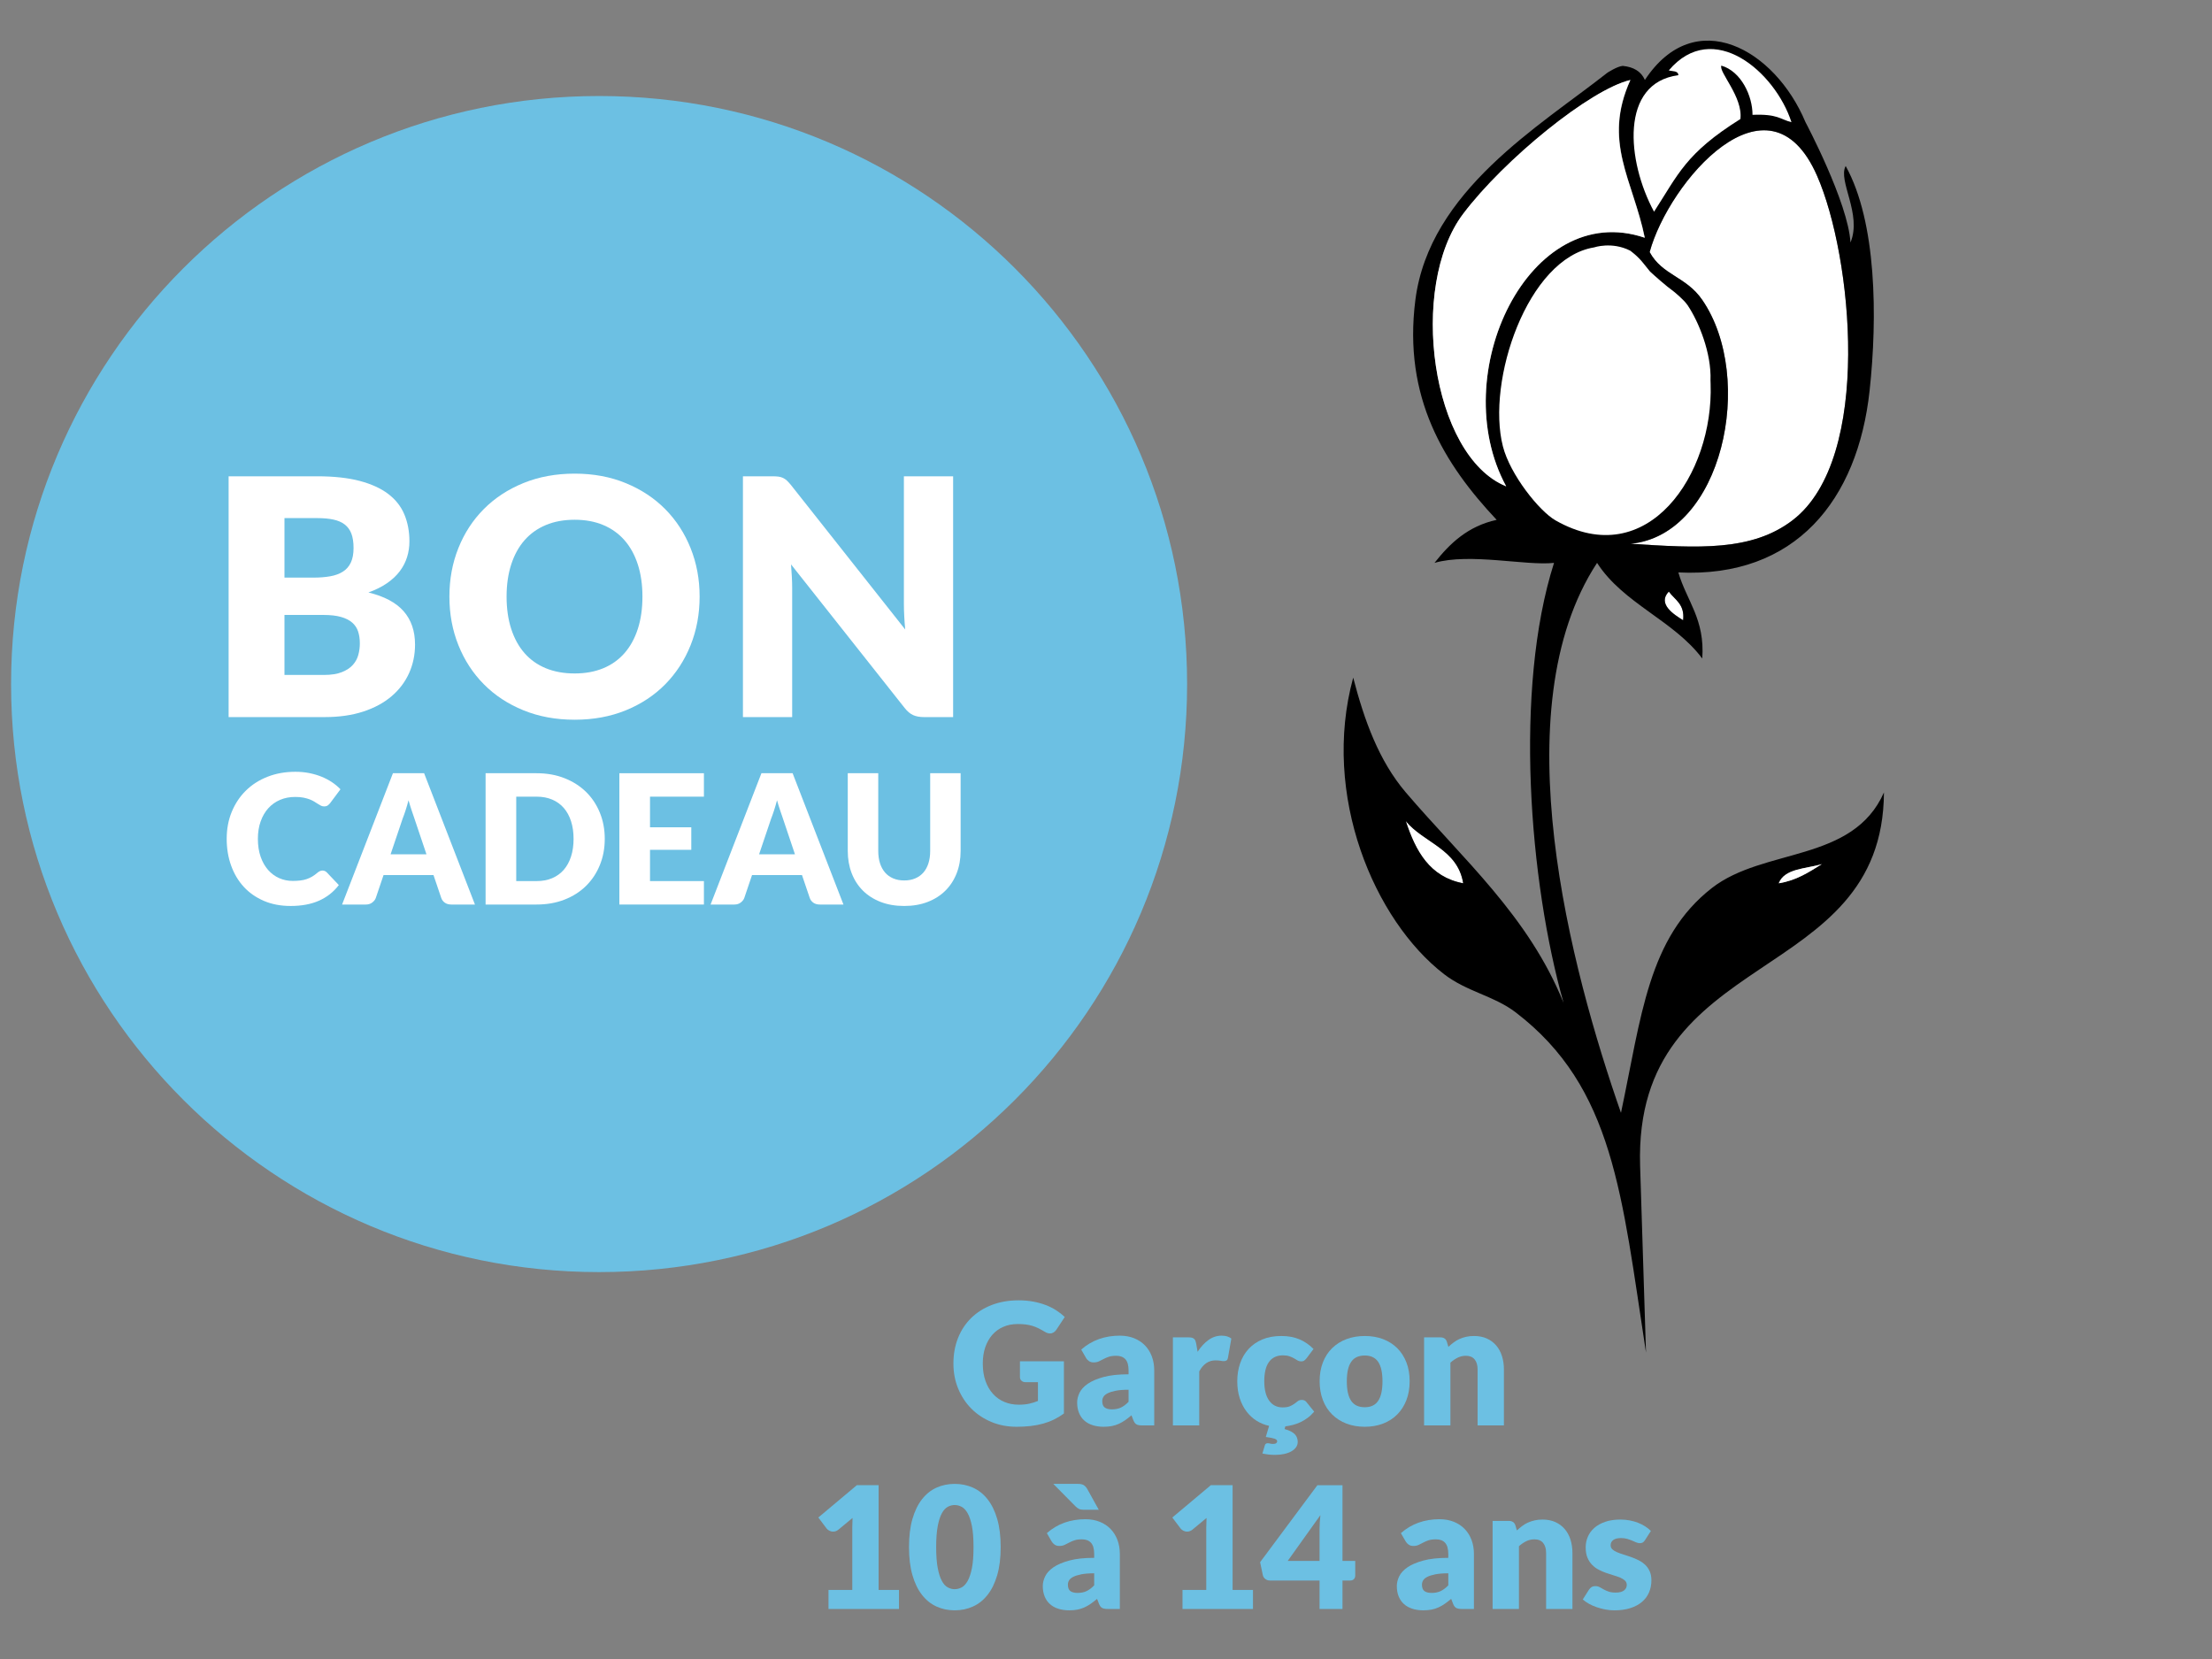
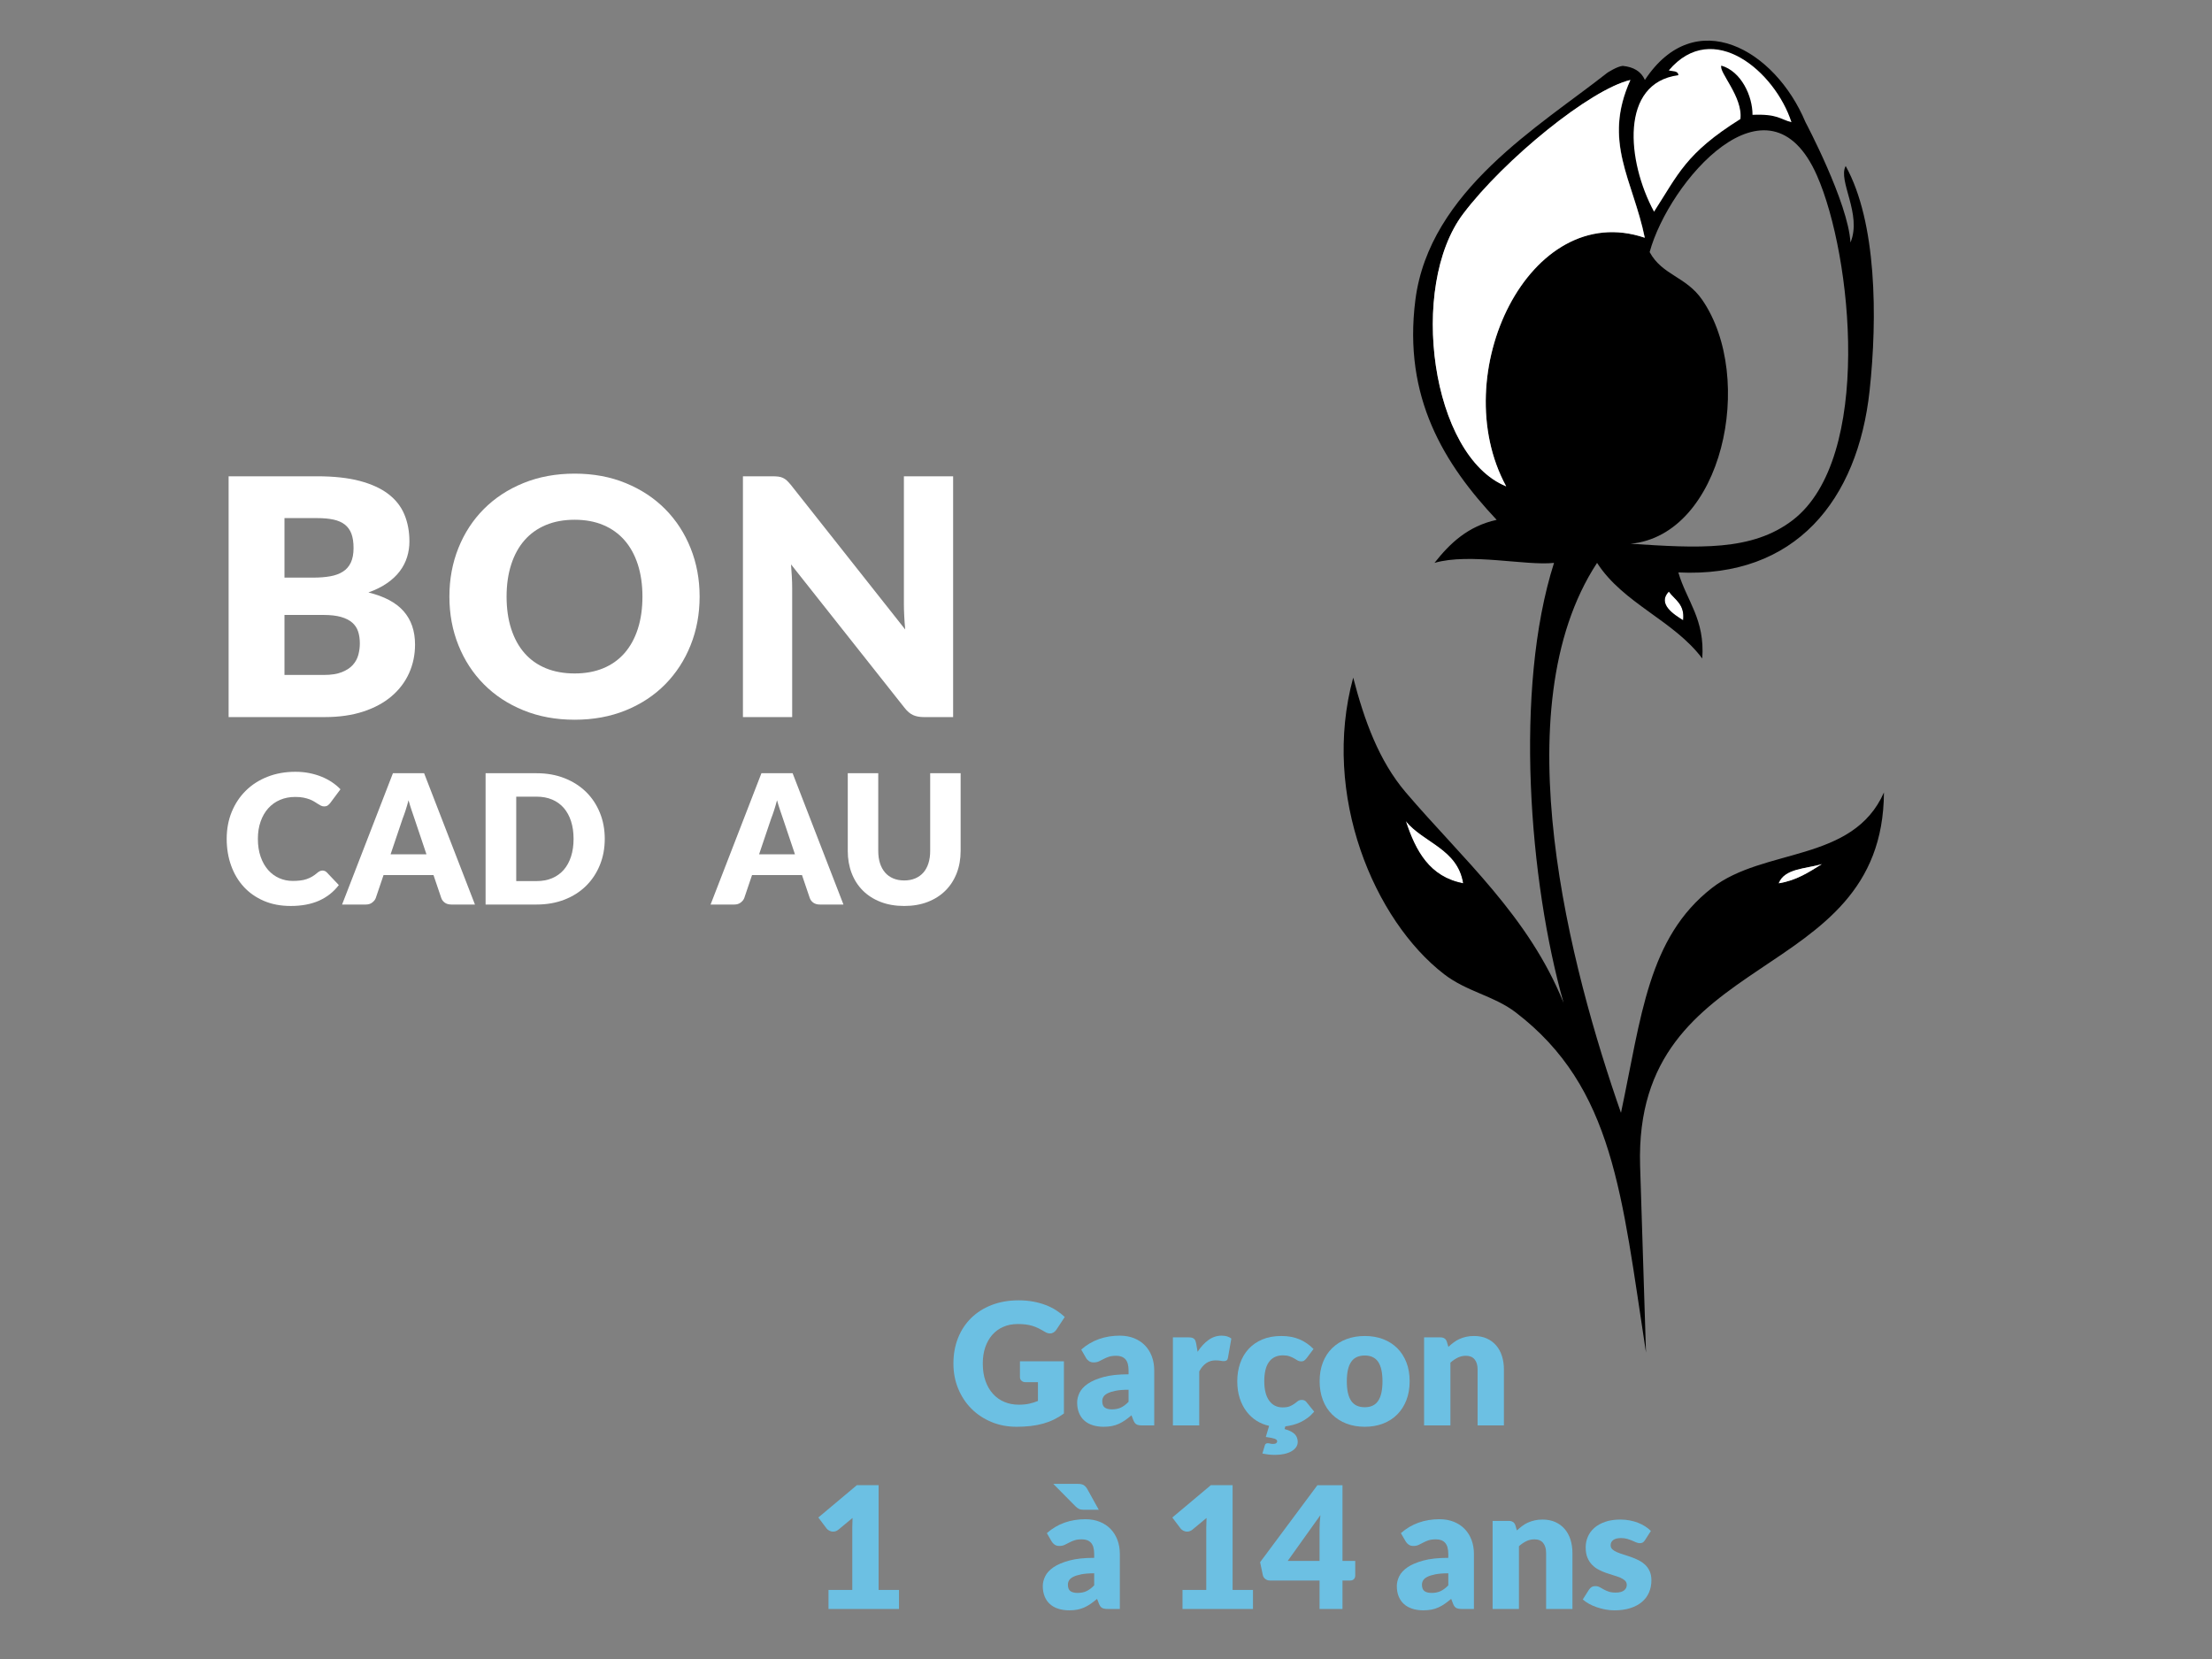
<svg xmlns="http://www.w3.org/2000/svg" xmlns:ns1="http://www.serif.com/" width="200" height="150" viewBox="0 0 200 150" version="1.1" xml:space="preserve" style="fill-rule:evenodd;clip-rule:evenodd;stroke-linejoin:round;stroke-miterlimit:2;">
  <rect x="0" y="0" width="200" height="150" fill="#808080" stroke="none" />
  <g id="Calque-1" ns1:id="Calque 1">
    <g transform="matrix(1,0,0,1,92.113,119.566)">
      <path d="M0,7.441C0.357,7.441 0.676,7.41 0.951,7.348C1.228,7.288 1.489,7.206 1.734,7.102L1.734,5.406L0.629,5.406C0.465,5.406 0.338,5.362 0.246,5.275C0.153,5.188 0.107,5.079 0.107,4.946L0.107,3.517L4.082,3.517L4.082,8.239C3.794,8.45 3.498,8.629 3.187,8.78C2.879,8.931 2.549,9.055 2.198,9.153C1.848,9.251 1.474,9.322 1.078,9.368C0.682,9.414 0.256,9.437 -0.199,9.437C-1.019,9.437 -1.776,9.293 -2.471,9.003C-3.167,8.713 -3.77,8.315 -4.279,7.805C-4.788,7.295 -5.187,6.692 -5.476,5.994C-5.765,5.295 -5.909,4.536 -5.909,3.716C-5.909,2.883 -5.771,2.116 -5.495,1.418C-5.218,0.718 -4.824,0.116 -4.309,-0.391C-3.795,-0.898 -3.174,-1.291 -2.444,-1.574C-1.716,-1.855 -0.901,-1.996 0,-1.996C0.465,-1.996 0.902,-1.956 1.312,-1.88C1.722,-1.804 2.099,-1.699 2.444,-1.566C2.79,-1.433 3.105,-1.274 3.39,-1.089C3.677,-0.906 3.933,-0.705 4.158,-0.491L3.406,0.653C3.335,0.76 3.25,0.845 3.15,0.907C3.049,0.967 2.941,0.999 2.824,0.999C2.671,0.999 2.513,0.948 2.349,0.845C2.144,0.722 1.95,0.616 1.769,0.527C1.587,0.437 1.402,0.364 1.212,0.307C1.023,0.252 0.824,0.212 0.613,0.185C0.404,0.159 0.168,0.147 -0.093,0.147C-0.579,0.147 -1.016,0.233 -1.404,0.404C-1.794,0.575 -2.125,0.817 -2.398,1.129C-2.672,1.442 -2.883,1.817 -3.032,2.254C-3.18,2.692 -3.254,3.179 -3.254,3.716C-3.254,4.311 -3.172,4.838 -3.008,5.298C-2.845,5.759 -2.618,6.148 -2.329,6.465C-2.04,6.783 -1.698,7.025 -1.302,7.191C-0.905,7.358 -0.47,7.441 0,7.441" style="fill:rgb(108,192,227);fill-rule:nonzero;" />
    </g>
    <g transform="matrix(1,0,0,1,100.537,122.338)">
      <path d="M0,5.091C0.307,5.091 0.577,5.037 0.807,4.93C1.038,4.822 1.27,4.649 1.505,4.407L1.505,3.317C1.03,3.317 0.637,3.348 0.33,3.41C0.023,3.473 -0.221,3.55 -0.399,3.643C-0.578,3.736 -0.703,3.842 -0.771,3.961C-0.84,4.078 -0.875,4.207 -0.875,4.348C-0.875,4.621 -0.8,4.814 -0.652,4.924C-0.503,5.035 -0.287,5.091 0,5.091M2.734,6.542C2.508,6.542 2.338,6.512 2.223,6.45C2.108,6.389 2.012,6.261 1.936,6.067L1.766,5.629C1.567,5.797 1.375,5.945 1.19,6.074C1.006,6.201 0.815,6.311 0.619,6.401C0.421,6.49 0.211,6.557 -0.012,6.6C-0.234,6.643 -0.48,6.665 -0.751,6.665C-1.116,6.665 -1.445,6.617 -1.742,6.522C-2.039,6.428 -2.291,6.287 -2.498,6.103C-2.705,5.918 -2.865,5.688 -2.976,5.413C-3.089,5.139 -3.146,4.821 -3.146,4.462C-3.146,4.18 -3.074,3.89 -2.931,3.592C-2.787,3.293 -2.54,3.024 -2.188,2.778C-1.834,2.535 -1.359,2.331 -0.759,2.166C-0.161,2.002 0.594,1.92 1.505,1.92L1.505,1.579C1.505,1.11 1.409,0.77 1.217,0.561C1.026,0.352 0.752,0.246 0.398,0.246C0.117,0.246 -0.112,0.277 -0.291,0.338C-0.47,0.4 -0.63,0.469 -0.771,0.545C-0.912,0.622 -1.048,0.692 -1.181,0.753C-1.315,0.815 -1.475,0.845 -1.657,0.845C-1.821,0.845 -1.96,0.805 -2.076,0.727C-2.19,0.647 -2.282,0.549 -2.348,0.43L-2.777,-0.314C-2.298,-0.739 -1.764,-1.055 -1.178,-1.263C-0.591,-1.471 0.035,-1.574 0.707,-1.574C1.188,-1.574 1.622,-1.495 2.008,-1.34C2.395,-1.183 2.722,-0.966 2.991,-0.686C3.26,-0.408 3.465,-0.076 3.61,0.308C3.752,0.692 3.824,1.112 3.824,1.567L3.824,6.542L2.734,6.542Z" style="fill:rgb(108,192,227);fill-rule:nonzero;" />
    </g>
    <g transform="matrix(1,0,0,1,106.049,120.764)">
      <path d="M0,8.116L0,0.154L1.414,0.154C1.531,0.154 1.629,0.164 1.709,0.185C1.788,0.205 1.855,0.238 1.908,0.281C1.962,0.324 2.003,0.382 2.031,0.454C2.059,0.525 2.084,0.612 2.104,0.715L2.234,1.459C2.527,1.009 2.854,0.653 3.218,0.392C3.581,0.131 3.978,0 4.408,0C4.771,0 5.063,0.088 5.283,0.262L4.977,2.012C4.955,2.119 4.914,2.195 4.854,2.238C4.791,2.282 4.709,2.304 4.607,2.304C4.52,2.304 4.418,2.293 4.301,2.269C4.182,2.246 4.033,2.235 3.854,2.235C3.23,2.235 2.738,2.568 2.381,3.232L2.381,8.116L0,8.116Z" style="fill:rgb(108,192,227);fill-rule:nonzero;" />
    </g>
    <g transform="matrix(1,0,0,1,114.617,121.847)">
      <path d="M0,8.645C0.078,8.645 0.151,8.655 0.223,8.676C0.295,8.696 0.385,8.707 0.492,8.707C0.625,8.707 0.72,8.682 0.775,8.633C0.832,8.584 0.86,8.533 0.86,8.476C0.86,8.369 0.782,8.288 0.626,8.235C0.471,8.18 0.205,8.127 -0.168,8.077L0.131,7.071C-0.268,6.989 -0.643,6.838 -0.994,6.618C-1.345,6.398 -1.65,6.116 -1.911,5.774C-2.172,5.43 -2.377,5.03 -2.525,4.572C-2.674,4.114 -2.748,3.601 -2.748,3.033C-2.748,2.459 -2.662,1.922 -2.491,1.424C-2.32,0.924 -2.066,0.493 -1.73,0.126C-1.396,-0.24 -0.981,-0.528 -0.487,-0.738C0.006,-0.947 0.579,-1.052 1.229,-1.052C1.854,-1.052 2.4,-0.953 2.871,-0.752C3.343,-0.552 3.768,-0.261 4.146,0.123L3.518,0.959C3.445,1.047 3.377,1.116 3.31,1.166C3.243,1.217 3.148,1.244 3.025,1.244C2.908,1.244 2.801,1.215 2.707,1.159C2.612,1.103 2.506,1.041 2.389,0.971C2.271,0.902 2.133,0.839 1.974,0.784C1.814,0.727 1.617,0.698 1.383,0.698C1.09,0.698 0.838,0.752 0.626,0.86C0.414,0.967 0.238,1.121 0.1,1.321C-0.038,1.52 -0.141,1.764 -0.207,2.053C-0.273,2.342 -0.307,2.669 -0.307,3.033C-0.307,3.795 -0.16,4.381 0.135,4.791C0.43,5.201 0.834,5.405 1.352,5.405C1.628,5.405 1.848,5.371 2.008,5.301C2.17,5.232 2.307,5.155 2.419,5.071C2.531,4.987 2.635,4.909 2.73,4.836C2.824,4.765 2.943,4.729 3.087,4.729C3.275,4.729 3.42,4.798 3.518,4.937L4.207,5.789C4.014,6.014 3.811,6.205 3.598,6.361C3.385,6.517 3.168,6.647 2.945,6.749C2.723,6.851 2.498,6.932 2.273,6.991C2.048,7.049 1.822,7.091 1.598,7.118L1.528,7.363C1.758,7.424 1.951,7.497 2.104,7.578C2.258,7.66 2.379,7.749 2.469,7.846C2.559,7.944 2.622,8.049 2.66,8.166C2.699,8.28 2.719,8.399 2.719,8.522C2.719,8.702 2.668,8.863 2.568,9.006C2.469,9.149 2.329,9.272 2.15,9.374C1.971,9.477 1.755,9.556 1.502,9.613C1.248,9.668 0.969,9.697 0.66,9.697C0.451,9.697 0.258,9.686 0.081,9.666C-0.096,9.646 -0.281,9.615 -0.476,9.574L-0.261,8.852C-0.23,8.714 -0.143,8.645 0,8.645" style="fill:rgb(108,192,227);fill-rule:nonzero;" />
    </g>
    <g transform="matrix(1,0,0,1,123.4,122.562)">
      <path d="M0,4.674C0.549,4.674 0.951,4.481 1.21,4.094C1.469,3.708 1.598,3.121 1.598,2.332C1.598,1.545 1.469,0.959 1.21,0.574C0.951,0.191 0.549,-0.002 0,-0.002C-0.563,-0.002 -0.975,0.191 -1.234,0.574C-1.496,0.959 -1.627,1.545 -1.627,2.332C-1.627,3.121 -1.496,3.708 -1.234,4.094C-0.975,4.481 -0.563,4.674 0,4.674M0,-1.767C0.605,-1.767 1.154,-1.672 1.652,-1.483C2.148,-1.294 2.574,-1.022 2.93,-0.67C3.285,-0.316 3.563,0.112 3.76,0.617C3.957,1.121 4.055,1.688 4.055,2.318C4.055,2.951 3.957,3.525 3.76,4.033C3.563,4.543 3.285,4.975 2.93,5.33C2.574,5.687 2.148,5.961 1.652,6.153C1.154,6.344 0.605,6.441 0,6.441C-0.607,6.441 -1.162,6.344 -1.662,6.153C-2.16,5.961 -2.59,5.687 -2.951,5.33C-3.313,4.975 -3.592,4.543 -3.788,4.033C-3.985,3.525 -4.084,2.951 -4.084,2.318C-4.084,1.688 -3.985,1.121 -3.788,0.617C-3.592,0.112 -3.313,-0.316 -2.951,-0.67C-2.59,-1.022 -2.16,-1.294 -1.662,-1.483C-1.162,-1.672 -0.607,-1.767 0,-1.767" style="fill:rgb(108,192,227);fill-rule:nonzero;" />
    </g>
    <g transform="matrix(1,0,0,1,128.76,120.795)">
      <path d="M0,8.085L0,0.123L1.475,0.123C1.623,0.123 1.748,0.156 1.848,0.223C1.947,0.289 2.018,0.389 2.059,0.522L2.196,0.982C2.35,0.84 2.509,0.706 2.673,0.584C2.836,0.461 3.012,0.357 3.198,0.272C3.385,0.189 3.588,0.121 3.805,0.072C4.023,0.024 4.259,0 4.516,0C4.95,0 5.336,0.076 5.671,0.227C6.006,0.377 6.289,0.588 6.52,0.856C6.75,1.125 6.924,1.445 7.041,1.816C7.158,2.188 7.218,2.59 7.218,3.025L7.218,8.085L4.838,8.085L4.838,3.025C4.838,2.637 4.748,2.333 4.568,2.115C4.39,1.898 4.126,1.789 3.777,1.789C3.518,1.789 3.271,1.846 3.041,1.958C2.811,2.07 2.591,2.222 2.381,2.41L2.381,8.085L0,8.085Z" style="fill:rgb(108,192,227);fill-rule:nonzero;" />
    </g>
    <g transform="matrix(1,0,0,1,74.91,136.002)">
      <path d="M0,7.755L2.15,7.755L2.15,2.111C2.15,1.835 2.158,1.546 2.173,1.244L0.906,2.296C0.824,2.362 0.742,2.41 0.661,2.438C0.579,2.467 0.5,2.481 0.422,2.481C0.289,2.481 0.17,2.45 0.065,2.392C-0.04,2.333 -0.118,2.27 -0.168,2.203L-0.921,1.205L2.565,-1.72L4.53,-1.72L4.53,7.755L6.373,7.755L6.373,9.475L0,9.475L0,7.755Z" style="fill:rgb(108,192,227);fill-rule:nonzero;" />
    </g>
    <g transform="matrix(1,0,0,1,88.022,139.888)">
-       <path d="M0,-0.009C0,-0.781 -0.048,-1.415 -0.145,-1.909C-0.243,-2.404 -0.372,-2.79 -0.534,-3.072C-0.694,-3.353 -0.877,-3.546 -1.082,-3.652C-1.287,-3.757 -1.494,-3.81 -1.703,-3.81C-1.914,-3.81 -2.119,-3.757 -2.322,-3.652C-2.523,-3.546 -2.703,-3.353 -2.859,-3.072C-3.015,-2.79 -3.141,-2.404 -3.235,-1.909C-3.33,-1.415 -3.377,-0.781 -3.377,-0.009C-3.377,0.769 -3.33,1.404 -3.235,1.895C-3.141,2.387 -3.015,2.774 -2.859,3.058C-2.703,3.343 -2.523,3.538 -2.322,3.642C-2.119,3.747 -1.914,3.8 -1.703,3.8C-1.494,3.8 -1.287,3.747 -1.082,3.642C-0.877,3.538 -0.694,3.343 -0.534,3.058C-0.372,2.774 -0.243,2.387 -0.145,1.895C-0.048,1.404 0,0.769 0,-0.009M2.455,-0.009C2.455,0.97 2.352,1.816 2.141,2.533C1.932,3.25 1.641,3.843 1.27,4.314C0.899,4.786 0.46,5.136 -0.049,5.366C-0.559,5.596 -1.109,5.712 -1.703,5.712C-2.297,5.712 -2.845,5.596 -3.35,5.366C-3.854,5.136 -4.291,4.786 -4.659,4.314C-5.028,3.843 -5.315,3.25 -5.523,2.533C-5.73,1.816 -5.834,0.97 -5.834,-0.009C-5.834,-0.986 -5.73,-1.833 -5.523,-2.55C-5.315,-3.267 -5.028,-3.861 -4.659,-4.331C-4.291,-4.802 -3.854,-5.152 -3.35,-5.38C-2.845,-5.607 -2.297,-5.721 -1.703,-5.721C-1.109,-5.721 -0.559,-5.607 -0.049,-5.38C0.46,-5.152 0.899,-4.802 1.27,-4.331C1.641,-3.861 1.932,-3.267 2.141,-2.55C2.352,-1.833 2.455,-0.986 2.455,-0.009" style="fill:rgb(108,192,227);fill-rule:nonzero;" />
-     </g>
+       </g>
    <g transform="matrix(1,0,0,1,97.43,135.741)">
      <path d="M0,8.284C0.307,8.284 0.575,8.23 0.805,8.123C1.036,8.015 1.268,7.842 1.502,7.6L1.502,6.511C1.028,6.511 0.636,6.542 0.33,6.603C0.023,6.665 -0.22,6.743 -0.4,6.836C-0.579,6.929 -0.703,7.034 -0.771,7.153C-0.84,7.272 -0.875,7.401 -0.875,7.54C-0.875,7.814 -0.801,8.007 -0.652,8.118C-0.503,8.229 -0.287,8.284 0,8.284M0.029,-1.574C0.271,-1.574 0.449,-1.534 0.567,-1.456C0.685,-1.376 0.787,-1.263 0.874,-1.114L1.918,0.767L0.567,0.767C0.389,0.767 0.246,0.743 0.139,0.694C0.029,0.645 -0.082,0.563 -0.199,0.445L-2.194,-1.574L0.029,-1.574ZM2.731,9.735C2.506,9.735 2.336,9.705 2.221,9.643C2.105,9.582 2.01,9.454 1.933,9.26L1.763,8.821C1.564,8.991 1.373,9.138 1.188,9.266C1.004,9.395 0.813,9.504 0.617,9.594C0.42,9.682 0.211,9.749 -0.012,9.793C-0.234,9.836 -0.48,9.858 -0.751,9.858C-1.116,9.858 -1.445,9.811 -1.741,9.716C-2.04,9.62 -2.292,9.481 -2.497,9.296C-2.705,9.111 -2.865,8.881 -2.976,8.606C-3.089,8.331 -3.146,8.014 -3.146,7.655C-3.146,7.373 -3.074,7.083 -2.931,6.784C-2.787,6.487 -2.54,6.216 -2.187,5.971C-1.835,5.727 -1.358,5.524 -0.759,5.359C-0.162,5.195 0.593,5.113 1.502,5.113L1.502,4.772C1.502,4.303 1.407,3.963 1.215,3.753C1.024,3.544 0.751,3.439 0.398,3.439C0.117,3.439 -0.113,3.47 -0.292,3.531C-0.47,3.593 -0.63,3.662 -0.771,3.739C-0.913,3.815 -1.048,3.885 -1.182,3.946C-1.314,4.008 -1.474,4.038 -1.657,4.038C-1.821,4.038 -1.96,3.999 -2.075,3.919C-2.19,3.841 -2.282,3.741 -2.348,3.624L-2.777,2.879C-2.297,2.454 -1.765,2.138 -1.179,1.93C-0.591,1.723 0.035,1.62 0.705,1.62C1.186,1.62 1.619,1.698 2.006,1.854C2.393,2.011 2.72,2.227 2.988,2.507C3.256,2.786 3.462,3.117 3.607,3.501C3.75,3.885 3.821,4.304 3.821,4.761L3.821,9.735L2.731,9.735Z" style="fill:rgb(108,192,227);fill-rule:nonzero;" />
    </g>
    <g transform="matrix(1,0,0,1,106.917,136.002)">
      <path d="M0,7.755L2.149,7.755L2.149,2.111C2.149,1.835 2.157,1.546 2.173,1.244L0.905,2.296C0.824,2.362 0.742,2.41 0.66,2.438C0.578,2.467 0.499,2.481 0.423,2.481C0.29,2.481 0.17,2.45 0.065,2.392C-0.04,2.333 -0.118,2.27 -0.169,2.203L-0.921,1.205L2.564,-1.72L4.53,-1.72L4.53,7.755L6.372,7.755L6.372,9.475L0,9.475L0,7.755Z" style="fill:rgb(108,192,227);fill-rule:nonzero;" />
    </g>
    <g transform="matrix(1,0,0,1,119.309,141.554)">
      <path d="M0,-3.341C0,-3.52 0.007,-3.713 0.02,-3.92C0.033,-4.128 0.051,-4.341 0.077,-4.562L-2.879,-0.423L0,-0.423L0,-3.341ZM2.073,-0.423L3.225,-0.423L3.225,0.913C3.225,1.03 3.186,1.134 3.106,1.221C3.027,1.307 2.913,1.35 2.765,1.35L2.073,1.35L2.073,3.923L0,3.923L0,1.35L-4.499,1.35C-4.647,1.35 -4.781,1.305 -4.902,1.212C-5.022,1.12 -5.098,1.005 -5.129,0.867L-5.374,-0.308L-0.199,-7.264L2.073,-7.264L2.073,-0.423Z" style="fill:rgb(108,192,227);fill-rule:nonzero;" />
    </g>
    <g transform="matrix(1,0,0,1,129.443,138.935)">
      <path d="M0,5.09C0.308,5.09 0.576,5.036 0.807,4.929C1.037,4.821 1.27,4.648 1.506,4.406L1.506,3.317C1.029,3.317 0.637,3.348 0.33,3.409C0.023,3.471 -0.22,3.549 -0.398,3.642C-0.578,3.735 -0.702,3.84 -0.771,3.959C-0.84,4.078 -0.875,4.207 -0.875,4.346C-0.875,4.62 -0.801,4.813 -0.652,4.924C-0.504,5.035 -0.287,5.09 0,5.09M2.734,6.541C2.508,6.541 2.338,6.511 2.223,6.449C2.107,6.388 2.012,6.26 1.936,6.066L1.767,5.627C1.566,5.797 1.375,5.944 1.19,6.072C1.006,6.201 0.815,6.31 0.619,6.4C0.422,6.488 0.211,6.555 -0.012,6.599C-0.234,6.642 -0.48,6.664 -0.752,6.664C-1.115,6.664 -1.445,6.617 -1.742,6.522C-2.039,6.426 -2.291,6.287 -2.498,6.102C-2.706,5.917 -2.865,5.687 -2.979,5.412C-3.092,5.137 -3.148,4.82 -3.148,4.461C-3.148,4.179 -3.076,3.889 -2.933,3.59C-2.789,3.293 -2.541,3.022 -2.188,2.777C-1.834,2.533 -1.359,2.33 -0.76,2.165C-0.16,2.001 0.594,1.919 1.506,1.919L1.506,1.578C1.506,1.109 1.409,0.769 1.217,0.559C1.025,0.35 0.753,0.245 0.399,0.245C0.118,0.245 -0.111,0.276 -0.291,0.337C-0.471,0.399 -0.631,0.468 -0.771,0.545C-0.912,0.621 -1.049,0.691 -1.182,0.752C-1.314,0.814 -1.474,0.844 -1.658,0.844C-1.822,0.844 -1.961,0.805 -2.076,0.725C-2.191,0.647 -2.283,0.547 -2.35,0.43L-2.779,-0.315C-2.299,-0.74 -1.764,-1.056 -1.178,-1.264C-0.592,-1.471 0.036,-1.574 0.707,-1.574C1.188,-1.574 1.621,-1.496 2.008,-1.34C2.395,-1.183 2.723,-0.967 2.991,-0.687C3.26,-0.408 3.466,-0.077 3.609,0.307C3.752,0.691 3.824,1.11 3.824,1.567L3.824,6.541L2.734,6.541Z" style="fill:rgb(108,192,227);fill-rule:nonzero;" />
    </g>
    <g transform="matrix(1,0,0,1,134.955,137.392)">
      <path d="M0,8.085L0,0.122L1.475,0.122C1.623,0.122 1.748,0.156 1.848,0.223C1.947,0.289 2.018,0.39 2.059,0.522L2.197,0.983C2.35,0.84 2.51,0.706 2.674,0.584C2.836,0.461 3.012,0.356 3.199,0.272C3.386,0.189 3.588,0.122 3.805,0.073C4.023,0.024 4.26,0 4.516,0C4.951,0 5.336,0.075 5.672,0.227C6.006,0.378 6.289,0.587 6.52,0.856C6.75,1.125 6.924,1.445 7.042,1.815C7.159,2.187 7.219,2.59 7.219,3.025L7.219,8.085L4.838,8.085L4.838,3.025C4.838,2.636 4.748,2.333 4.569,2.115C4.391,1.897 4.127,1.789 3.778,1.789C3.518,1.789 3.271,1.845 3.041,1.958C2.811,2.071 2.592,2.222 2.381,2.411L2.381,8.085L0,8.085Z" style="fill:rgb(108,192,227);fill-rule:nonzero;" />
    </g>
    <g transform="matrix(1,0,0,1,148.73,143.734)">
      <path d="M0,-4.476C-0.063,-4.379 -0.127,-4.31 -0.196,-4.269C-0.266,-4.228 -0.354,-4.207 -0.461,-4.207C-0.574,-4.207 -0.687,-4.232 -0.799,-4.281C-0.912,-4.33 -1.033,-4.381 -1.164,-4.438C-1.295,-4.494 -1.441,-4.546 -1.605,-4.595C-1.77,-4.644 -1.955,-4.668 -2.166,-4.668C-2.468,-4.668 -2.699,-4.611 -2.86,-4.496C-3.021,-4.38 -3.103,-4.22 -3.103,-4.016C-3.103,-3.867 -3.05,-3.745 -2.945,-3.648C-2.84,-3.55 -2.701,-3.464 -2.526,-3.39C-2.353,-3.316 -2.156,-3.246 -1.936,-3.179C-1.715,-3.113 -1.49,-3.038 -1.26,-2.956C-1.029,-2.874 -0.804,-2.779 -0.584,-2.668C-0.363,-2.558 -0.167,-2.423 0.008,-2.261C0.182,-2.1 0.32,-1.904 0.426,-1.673C0.53,-1.444 0.583,-1.167 0.583,-0.845C0.583,-0.451 0.512,-0.087 0.368,0.246C0.225,0.579 0.012,0.865 -0.273,1.105C-0.557,1.346 -0.908,1.533 -1.324,1.667C-1.742,1.799 -2.222,1.866 -2.764,1.866C-3.035,1.866 -3.307,1.84 -3.578,1.79C-3.85,1.737 -4.111,1.669 -4.365,1.582C-4.619,1.495 -4.853,1.391 -5.068,1.27C-5.283,1.151 -5.467,1.021 -5.621,0.882L-5.068,0.008C-5.002,-0.095 -4.922,-0.175 -4.83,-0.234C-4.738,-0.293 -4.617,-0.323 -4.469,-0.323C-4.33,-0.323 -4.207,-0.291 -4.097,-0.231C-3.986,-0.169 -3.867,-0.103 -3.739,-0.031C-3.611,0.041 -3.463,0.108 -3.291,0.169C-3.119,0.231 -2.902,0.26 -2.641,0.26C-2.457,0.26 -2.301,0.242 -2.174,0.204C-2.045,0.165 -1.943,0.113 -1.866,0.045C-1.789,-0.021 -1.732,-0.095 -1.697,-0.177C-1.662,-0.259 -1.644,-0.343 -1.644,-0.43C-1.644,-0.589 -1.697,-0.719 -1.805,-0.822C-1.912,-0.923 -2.053,-1.012 -2.227,-1.087C-2.4,-1.161 -2.6,-1.23 -2.822,-1.294C-3.045,-1.358 -3.271,-1.431 -3.502,-1.513C-3.732,-1.595 -3.959,-1.693 -4.182,-1.808C-4.404,-1.923 -4.602,-2.07 -4.775,-2.246C-4.949,-2.423 -5.092,-2.639 -5.198,-2.895C-5.306,-3.15 -5.359,-3.46 -5.359,-3.824C-5.359,-4.162 -5.295,-4.483 -5.164,-4.788C-5.033,-5.091 -4.838,-5.359 -4.576,-5.589C-4.315,-5.82 -3.988,-6.003 -3.594,-6.138C-3.199,-6.274 -2.739,-6.342 -2.212,-6.342C-1.926,-6.342 -1.647,-6.316 -1.379,-6.265C-1.109,-6.214 -0.857,-6.142 -0.622,-6.05C-0.387,-5.958 -0.172,-5.849 0.022,-5.724C0.217,-5.599 0.389,-5.462 0.537,-5.313L0,-4.476Z" style="fill:rgb(108,192,227);fill-rule:nonzero;" />
    </g>
    <g transform="matrix(0,1,1,0,54.166,8.684)">
-       <path d="M53.167,-53.164C23.804,-53.164 -0.003,-29.359 -0.003,0.006C-0.003,29.372 23.804,53.167 53.167,53.167C82.53,53.167 106.334,29.372 106.334,0.006C106.334,-29.359 82.53,-53.164 53.167,-53.164" style="fill:rgb(108,192,227);fill-rule:nonzero;" />
-     </g>
+       </g>
    <g transform="matrix(1,0,0,1,25.721,52.299)">
      <path d="M0,3.302L0,8.727L3.556,8.727C4.224,8.727 4.769,8.642 5.192,8.472C5.616,8.303 5.947,8.084 6.186,7.815C6.425,7.546 6.59,7.242 6.679,6.904C6.769,6.565 6.814,6.221 6.814,5.873C6.814,5.474 6.762,5.115 6.657,4.796C6.552,4.478 6.373,4.209 6.119,3.99C5.865,3.771 5.529,3.601 5.11,3.482C4.692,3.362 4.164,3.302 3.526,3.302L0,3.302ZM0,-0.074L2.63,-0.074C3.188,-0.074 3.691,-0.115 4.139,-0.194C4.587,-0.274 4.968,-0.413 5.282,-0.613C5.596,-0.812 5.835,-1.086 6,-1.434C6.164,-1.783 6.246,-2.221 6.246,-2.749C6.246,-3.267 6.181,-3.698 6.052,-4.042C5.922,-4.386 5.723,-4.662 5.454,-4.872C5.185,-5.081 4.844,-5.23 4.431,-5.32C4.017,-5.409 3.526,-5.455 2.958,-5.455L0,-5.455L0,-0.074ZM-5.051,12.537L-5.051,-9.235L2.958,-9.235C4.463,-9.235 5.743,-9.095 6.799,-8.817C7.854,-8.537 8.717,-8.144 9.384,-7.636C10.051,-7.128 10.537,-6.51 10.841,-5.783C11.145,-5.055 11.297,-4.244 11.297,-3.347C11.297,-2.859 11.227,-2.388 11.087,-1.935C10.948,-1.482 10.729,-1.056 10.43,-0.657C10.131,-0.259 9.748,0.102 9.279,0.426C8.811,0.75 8.249,1.031 7.591,1.27C9.025,1.619 10.086,2.184 10.774,2.966C11.461,3.748 11.805,4.752 11.805,5.977C11.805,6.904 11.625,7.765 11.267,8.562C10.908,9.36 10.383,10.054 9.69,10.647C8.998,11.24 8.144,11.703 7.127,12.037C6.111,12.37 4.951,12.537 3.646,12.537L-5.051,12.537Z" style="fill:white;fill-rule:nonzero;" />
    </g>
    <g transform="matrix(1,0,0,1,58.087,53.957)">
      <path d="M0,-0.015C0,-1.091 -0.14,-2.059 -0.418,-2.921C-0.697,-3.783 -1.099,-4.513 -1.622,-5.11C-2.145,-5.708 -2.785,-6.166 -3.542,-6.485C-4.299,-6.804 -5.161,-6.963 -6.127,-6.963C-7.103,-6.963 -7.973,-6.804 -8.734,-6.485C-9.497,-6.166 -10.139,-5.708 -10.662,-5.11C-11.185,-4.513 -11.586,-3.783 -11.865,-2.921C-12.144,-2.059 -12.284,-1.091 -12.284,-0.015C-12.284,1.071 -12.144,2.045 -11.865,2.906C-11.586,3.769 -11.185,4.498 -10.662,5.096C-10.139,5.693 -9.497,6.149 -8.734,6.463C-7.973,6.777 -7.103,6.934 -6.127,6.934C-5.161,6.934 -4.299,6.777 -3.542,6.463C-2.785,6.149 -2.145,5.693 -1.622,5.096C-1.099,4.498 -0.697,3.769 -0.418,2.906C-0.14,2.045 0,1.071 0,-0.015M5.17,-0.015C5.17,1.56 4.898,3.024 4.355,4.379C3.813,5.734 3.048,6.911 2.062,7.913C1.076,8.914 -0.112,9.698 -1.502,10.266C-2.892,10.834 -4.434,11.118 -6.127,11.118C-7.821,11.118 -9.365,10.834 -10.759,10.266C-12.154,9.698 -13.347,8.914 -14.338,7.913C-15.33,6.911 -16.097,5.734 -16.639,4.379C-17.183,3.024 -17.454,1.56 -17.454,-0.015C-17.454,-1.589 -17.183,-3.053 -16.639,-4.408C-16.097,-5.763 -15.33,-6.938 -14.338,-7.934C-13.347,-8.931 -12.154,-9.713 -10.759,-10.281C-9.365,-10.848 -7.821,-11.133 -6.127,-11.133C-4.434,-11.133 -2.892,-10.846 -1.502,-10.273C-0.112,-9.7 1.076,-8.916 2.062,-7.92C3.048,-6.923 3.813,-5.748 4.355,-4.393C4.898,-3.038 5.17,-1.579 5.17,-0.015" style="fill:white;fill-rule:nonzero;" />
    </g>
    <g transform="matrix(1,0,0,1,70.385,64.807)">
      <path d="M0,-21.713C0.149,-21.692 0.284,-21.655 0.403,-21.6C0.523,-21.546 0.638,-21.468 0.747,-21.369C0.857,-21.269 0.981,-21.134 1.121,-20.966L11.461,-7.891C11.421,-8.309 11.392,-8.714 11.372,-9.108C11.352,-9.502 11.341,-9.873 11.341,-10.221L11.341,-21.743L15.793,-21.743L15.793,0.03L13.165,0.03C12.776,0.03 12.448,-0.03 12.178,-0.15C11.91,-0.269 11.651,-0.488 11.401,-0.807L1.136,-13.778C1.166,-13.399 1.19,-13.028 1.21,-12.665C1.23,-12.301 1.24,-11.96 1.24,-11.641L1.24,0.03L-3.212,0.03L-3.212,-21.743L-0.553,-21.743C-0.334,-21.743 -0.149,-21.733 0,-21.713" style="fill:white;fill-rule:nonzero;" />
    </g>
    <g transform="matrix(1,0,0,1,29.161,72.985)">
      <path d="M0,5.726C0.065,5.726 0.13,5.739 0.195,5.763C0.261,5.788 0.323,5.83 0.383,5.889L1.475,7.039C0.997,7.664 0.398,8.134 -0.322,8.453C-1.042,8.771 -1.894,8.929 -2.877,8.929C-3.779,8.929 -4.587,8.777 -5.302,8.469C-6.017,8.162 -6.623,7.739 -7.12,7.198C-7.617,6.657 -7.999,6.016 -8.265,5.274C-8.531,4.533 -8.664,3.726 -8.664,2.859C-8.664,1.974 -8.512,1.16 -8.208,0.419C-7.903,-0.322 -7.478,-0.962 -6.932,-1.499C-6.386,-2.037 -5.733,-2.456 -4.972,-2.754C-4.211,-3.053 -3.372,-3.203 -2.454,-3.203C-2.008,-3.203 -1.588,-3.164 -1.194,-3.085C-0.8,-3.006 -0.432,-2.898 -0.09,-2.759C0.252,-2.62 0.567,-2.455 0.855,-2.262C1.144,-2.069 1.399,-1.856 1.622,-1.622L0.693,-0.376C0.633,-0.299 0.563,-0.23 0.481,-0.168C0.399,-0.105 0.285,-0.074 0.138,-0.074C0.041,-0.074 -0.052,-0.095 -0.139,-0.138C-0.226,-0.182 -0.318,-0.236 -0.416,-0.298C-0.514,-0.361 -0.621,-0.428 -0.738,-0.502C-0.855,-0.575 -0.993,-0.642 -1.153,-0.706C-1.314,-0.768 -1.501,-0.821 -1.716,-0.865C-1.931,-0.908 -2.182,-0.929 -2.47,-0.929C-2.97,-0.929 -3.426,-0.841 -3.839,-0.665C-4.252,-0.488 -4.606,-0.236 -4.903,0.093C-5.199,0.422 -5.43,0.82 -5.595,1.287C-5.761,1.753 -5.844,2.277 -5.844,2.859C-5.844,3.466 -5.761,4.007 -5.595,4.48C-5.43,4.952 -5.204,5.35 -4.919,5.673C-4.633,5.997 -4.301,6.243 -3.92,6.411C-3.54,6.58 -3.133,6.664 -2.698,6.664C-2.448,6.664 -2.22,6.652 -2.013,6.626C-1.807,6.603 -1.615,6.561 -1.438,6.5C-1.262,6.441 -1.094,6.363 -0.933,6.269C-0.773,6.173 -0.611,6.055 -0.448,5.914C-0.383,5.859 -0.313,5.815 -0.237,5.779C-0.161,5.744 -0.082,5.726 0,5.726" style="fill:white;fill-rule:nonzero;" />
    </g>
    <g transform="matrix(1,0,0,1,35.315,74.452)">
      <path d="M0,2.792L3.244,2.792L2.151,-0.458C2.081,-0.664 1.998,-0.907 1.903,-1.187C1.808,-1.466 1.714,-1.77 1.622,-2.096C1.535,-1.764 1.445,-1.457 1.353,-1.174C1.26,-0.892 1.174,-0.647 1.092,-0.441L0,2.792ZM7.628,7.332L5.494,7.332C5.254,7.332 5.057,7.276 4.902,7.165C4.748,7.054 4.64,6.911 4.581,6.737L3.879,4.667L-0.636,4.667L-1.337,6.737C-1.391,6.889 -1.497,7.026 -1.655,7.148C-1.813,7.271 -2.005,7.332 -2.233,7.332L-4.385,7.332L0.212,-4.54L3.032,-4.54L7.628,7.332Z" style="fill:white;fill-rule:nonzero;" />
    </g>
    <g transform="matrix(1,0,0,1,51.86,75.852)">
      <path d="M0,-0.008C0,-0.596 -0.076,-1.125 -0.228,-1.597C-0.38,-2.07 -0.599,-2.47 -0.884,-2.799C-1.169,-3.128 -1.519,-3.381 -1.932,-3.556C-2.345,-3.732 -2.815,-3.821 -3.342,-3.821L-5.184,-3.821L-5.184,3.812L-3.342,3.812C-2.815,3.812 -2.345,3.724 -1.932,3.548C-1.519,3.371 -1.169,3.118 -0.884,2.79C-0.599,2.461 -0.38,2.06 -0.228,1.587C-0.076,1.115 0,0.582 0,-0.008M2.82,-0.008C2.82,0.849 2.672,1.64 2.375,2.366C2.08,3.091 1.663,3.718 1.125,4.249C0.587,4.779 -0.061,5.192 -0.819,5.488C-1.577,5.784 -2.418,5.932 -3.342,5.932L-7.955,5.932L-7.955,-5.94L-3.342,-5.94C-2.418,-5.94 -1.577,-5.791 -0.819,-5.492C-0.061,-5.193 0.587,-4.779 1.125,-4.253C1.663,-3.726 2.08,-3.099 2.375,-2.375C2.672,-1.65 2.82,-0.861 2.82,-0.008" style="fill:white;fill-rule:nonzero;" />
    </g>
    <g transform="matrix(1,0,0,1,63.645,81.784)">
-       <path d="M0,-11.872L0,-9.753L-4.874,-9.753L-4.874,-6.983L-1.141,-6.983L-1.141,-4.947L-4.874,-4.947L-4.874,-2.12L0,-2.12L0,0L-7.645,0L-7.645,-11.872L0,-11.872Z" style="fill:white;fill-rule:nonzero;" />
-     </g>
+       </g>
    <g transform="matrix(1,0,0,1,68.633,74.452)">
      <path d="M0,2.792L3.244,2.792L2.152,-0.458C2.081,-0.664 1.998,-0.907 1.903,-1.187C1.808,-1.466 1.714,-1.77 1.622,-2.096C1.535,-1.764 1.445,-1.457 1.353,-1.174C1.26,-0.892 1.174,-0.647 1.092,-0.441L0,2.792ZM7.629,7.332L5.494,7.332C5.254,7.332 5.057,7.276 4.903,7.165C4.748,7.054 4.641,6.911 4.581,6.737L3.879,4.667L-0.636,4.667L-1.337,6.737C-1.391,6.889 -1.497,7.026 -1.655,7.148C-1.812,7.271 -2.005,7.332 -2.233,7.332L-4.385,7.332L0.212,-4.54L3.032,-4.54L7.629,7.332Z" style="fill:white;fill-rule:nonzero;" />
    </g>
    <g transform="matrix(1,0,0,1,81.755,72.219)">
      <path d="M0,7.388C0.369,7.388 0.7,7.327 0.99,7.204C1.281,7.082 1.526,6.908 1.728,6.679C1.929,6.45 2.083,6.173 2.188,5.844C2.293,5.515 2.348,5.142 2.348,4.723L2.348,-2.307L5.101,-2.307L5.101,4.723C5.101,5.451 4.983,6.12 4.747,6.728C4.511,7.337 4.173,7.861 3.732,8.301C3.292,8.742 2.758,9.083 2.127,9.328C1.497,9.573 0.788,9.695 0,9.695C-0.793,9.695 -1.506,9.573 -2.136,9.328C-2.767,9.083 -3.301,8.742 -3.742,8.301C-4.181,7.861 -4.519,7.337 -4.752,6.728C-4.985,6.12 -5.103,5.451 -5.103,4.723L-5.103,-2.307L-2.347,-2.307L-2.347,4.715C-2.347,5.134 -2.294,5.507 -2.189,5.835C-2.082,6.164 -1.929,6.445 -1.729,6.675C-1.527,6.906 -1.282,7.082 -0.99,7.204C-0.699,7.327 -0.37,7.388 0,7.388" style="fill:white;fill-rule:nonzero;" />
    </g>
    <g transform="matrix(1,0,0,1,147.426,6.63)">
-       <path d="M0,42.535C8.314,41.755 11.342,27.56 6.486,20.487C5.021,18.354 2.879,18.276 1.729,16.163C3.449,9.835 12.479,-0.715 16.859,9.247C20.053,16.509 21.906,34.781 14.699,40.373C10.988,43.25 6.068,42.926 0,42.535" style="fill:white;" />
-     </g>
+       </g>
    <g transform="matrix(1,0,0,1,150.887,56.081)">
      <path d="M0,-2.594C0.545,-1.844 1.459,-1.462 1.295,0C0.461,-0.517 -1.064,-1.48 0,-2.594" style="fill:white;" />
    </g>
    <g transform="matrix(1,0,0,1,127.108,79.863)">
      <path d="M0,-5.621C1.628,-3.648 4.69,-3.108 5.188,0C2.159,-0.574 0.888,-2.906 0,-5.621" style="fill:white;" />
    </g>
    <g transform="matrix(1,0,0,1,160.828,42.786)">
      <path d="M0,37.077C1.615,36.818 2.732,36.062 3.891,35.347C2.445,35.773 0.526,35.726 0,37.077M-28.531,37.077C-29.029,33.969 -32.092,33.429 -33.72,31.456C-32.832,34.171 -31.561,36.503 -28.531,37.077M-8.646,13.295C-8.482,11.833 -9.396,11.451 -9.941,10.701C-11.006,11.815 -9.48,12.778 -8.646,13.295M1.297,4.216C8.504,-1.376 6.65,-19.648 3.457,-26.909C-0.924,-36.871 -9.953,-26.321 -11.674,-19.993C-10.523,-17.881 -8.381,-17.803 -6.916,-15.67C-2.061,-8.596 -5.088,5.598 -13.402,6.378C-7.334,6.769 -2.414,7.094 1.297,4.216M-28.531,-23.45C-33.5,-16.87 -31.435,-1.557 -24.643,1.191C-30.154,-8.924 -22.552,-24.84 -12.104,-21.289C-13.173,-26.531 -15.939,-29.951 -13.402,-35.556C-17.01,-34.721 -24.819,-28.37 -28.531,-23.45M-14.109,-36.829C-13.115,-36.732 -12.438,-36.319 -12.104,-35.556C-7.58,-42.424 -0.35,-38.35 2.415,-31.743C2.415,-31.743 6.279,-24.469 6.484,-20.858C7.552,-23.423 5.318,-26.448 6.051,-27.775C8.852,-22.739 8.935,-14.103 8.213,-7.456C7.143,2.417 1.517,9.491 -9.078,8.971C-8.333,11.539 -6.663,13.185 -6.916,16.753C-9.51,13.293 -14.058,11.79 -16.428,8.107C-25.092,21.323 -18.787,44.884 -14.266,57.833C-12.417,49.128 -11.826,42.014 -6.052,37.509C-1.348,33.839 6.702,35.229 9.511,28.862C9.416,46.471 -13.118,42.716 -12.537,62.589L-12.004,79.501C-14.198,65.259 -14.905,55.544 -23.777,48.755C-25.76,47.237 -28.184,46.895 -30.262,45.294C-36.545,40.451 -41.385,29.134 -38.477,18.482C-37.479,22.327 -36.16,26.001 -33.72,28.862C-28.611,34.852 -22.627,40.017 -19.455,47.89C-22.558,36.962 -23.957,19.518 -20.319,8.107C-22.861,8.386 -27.939,7.184 -31.127,8.107C-29.729,6.333 -28.105,4.788 -25.506,4.216C-30.241,-0.815 -33.986,-6.847 -32.855,-15.67C-31.59,-25.546 -21.607,-31.389 -15.491,-36.213C-15.491,-36.213 -14.614,-36.785 -14.109,-36.829" />
    </g>
    <g transform="matrix(-0.956,-0.292,-0.292,0.956,123.664,40.425)">
      <path d="M-13.014,-38.693C-12.227,-32.591 -15.872,-30.129 -18.429,-25.43C-7.399,-25.769 -4.784,-8.326 -13.014,-0.265C-5.715,-0.906 0.74,-14.945 -2.087,-22.692C-4.198,-28.482 -9.809,-36.839 -13.014,-38.693" style="fill:white;" />
    </g>
    <g transform="matrix(1,0,0,1,164.719,79.863)">
      <path d="M0,-1.73C-1.158,-1.014 -2.275,-0.258 -3.891,0C-3.364,-1.35 -1.445,-1.303 0,-1.73" style="fill:white;" />
    </g>
    <g transform="matrix(1,0,0,1,161.977,9.747)">
      <path d="M0,1.302C-1.034,1.041 -1.237,0.541 -3.522,0.636C-3.516,-1.066 -4.547,-3.297 -6.339,-3.813C-6.599,-3.244 -4.37,-0.974 -4.618,1.016C-9.567,4.111 -10.235,6.015 -12.425,9.395C-14.899,4.825 -15.53,-2.253 -10.228,-2.948C-10.237,-3.369 -10.758,-3.284 -11.091,-3.382C-7.104,-8.093 -1.476,-3.267 0,1.302" style="fill:white;" />
    </g>
    <g transform="matrix(1,0,0,1,152.588,46.041)">
-       <path d="M0,-18.443C1,-16.956 2.166,-14.115 2.068,-11.642L2.078,-11.327C2.365,-3.21 -3.592,5.776 -11.949,1.007C-13.41,0.172 -16.045,-3.112 -16.703,-5.686C-18.21,-11.576 -14.492,-22.69 -8.458,-23.672C-8.458,-23.672 -6.854,-24.219 -5.201,-23.382C-5.201,-23.382 -4.515,-22.905 -3.977,-22.208L-3.391,-21.481C-2.928,-21.057 -1.962,-20.192 -1.236,-19.669C-1.236,-19.669 -0.344,-18.954 0,-18.443" style="fill:white;" />
-     </g>
+       </g>
  </g>
</svg>